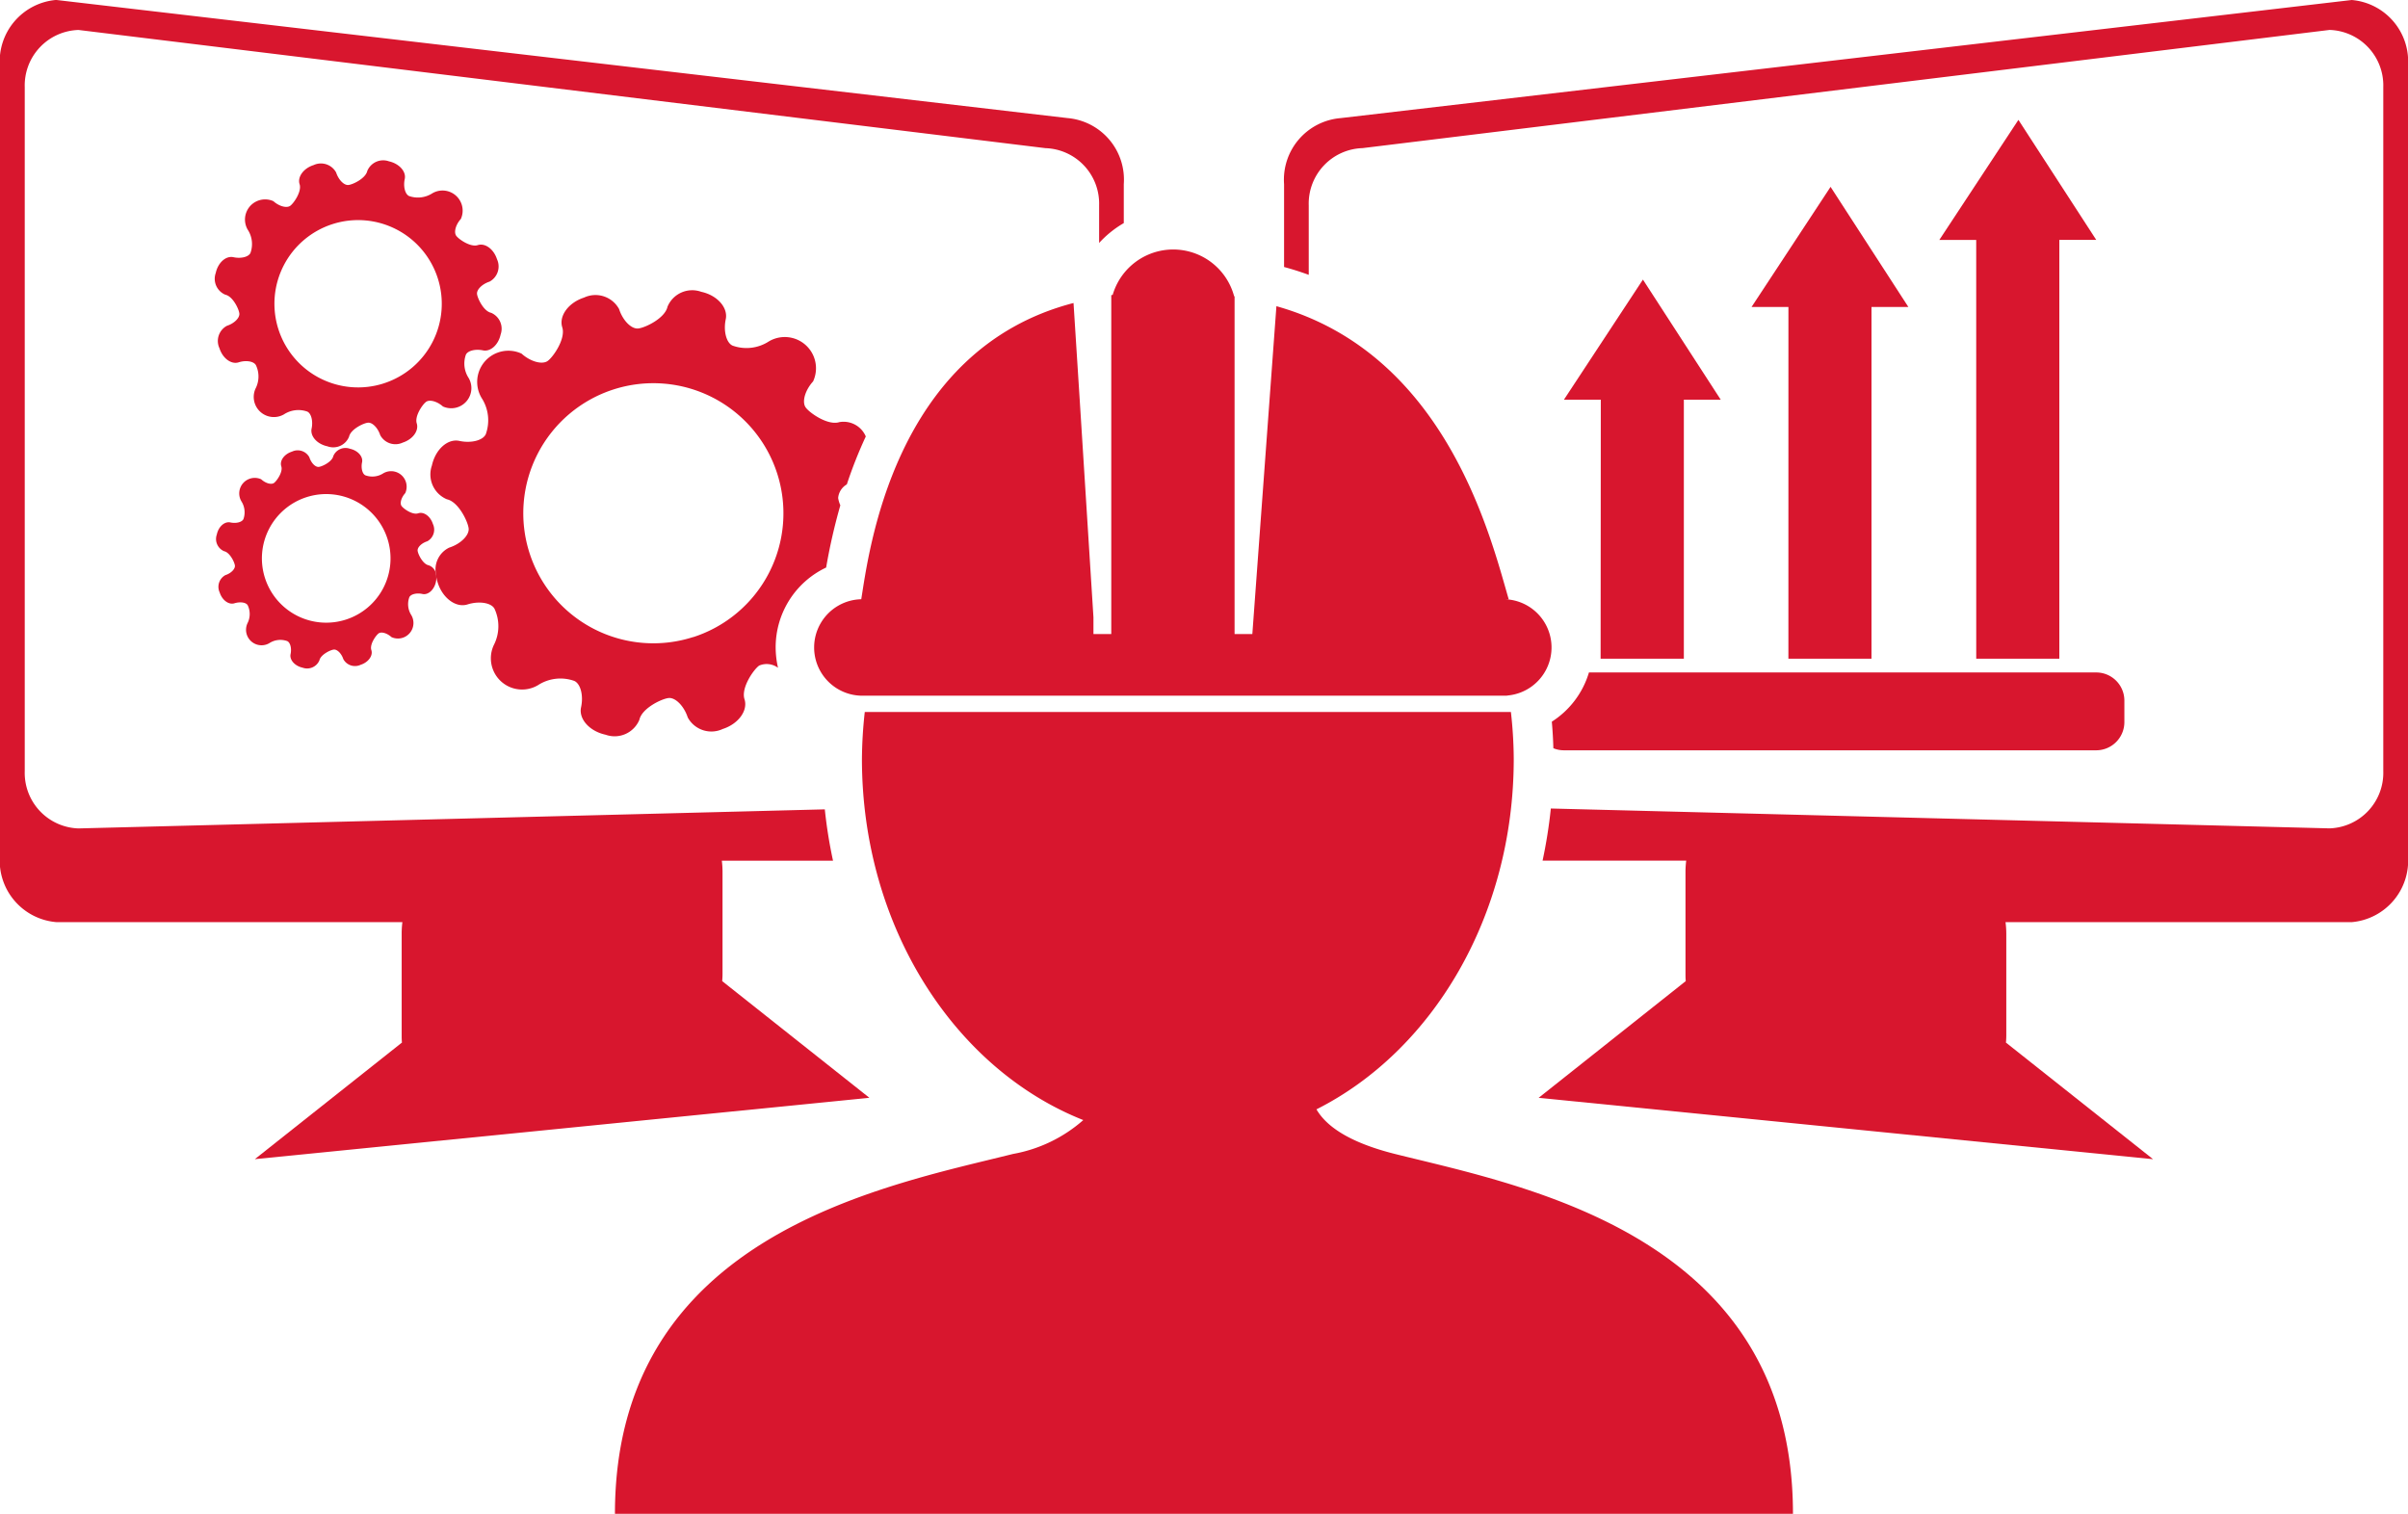
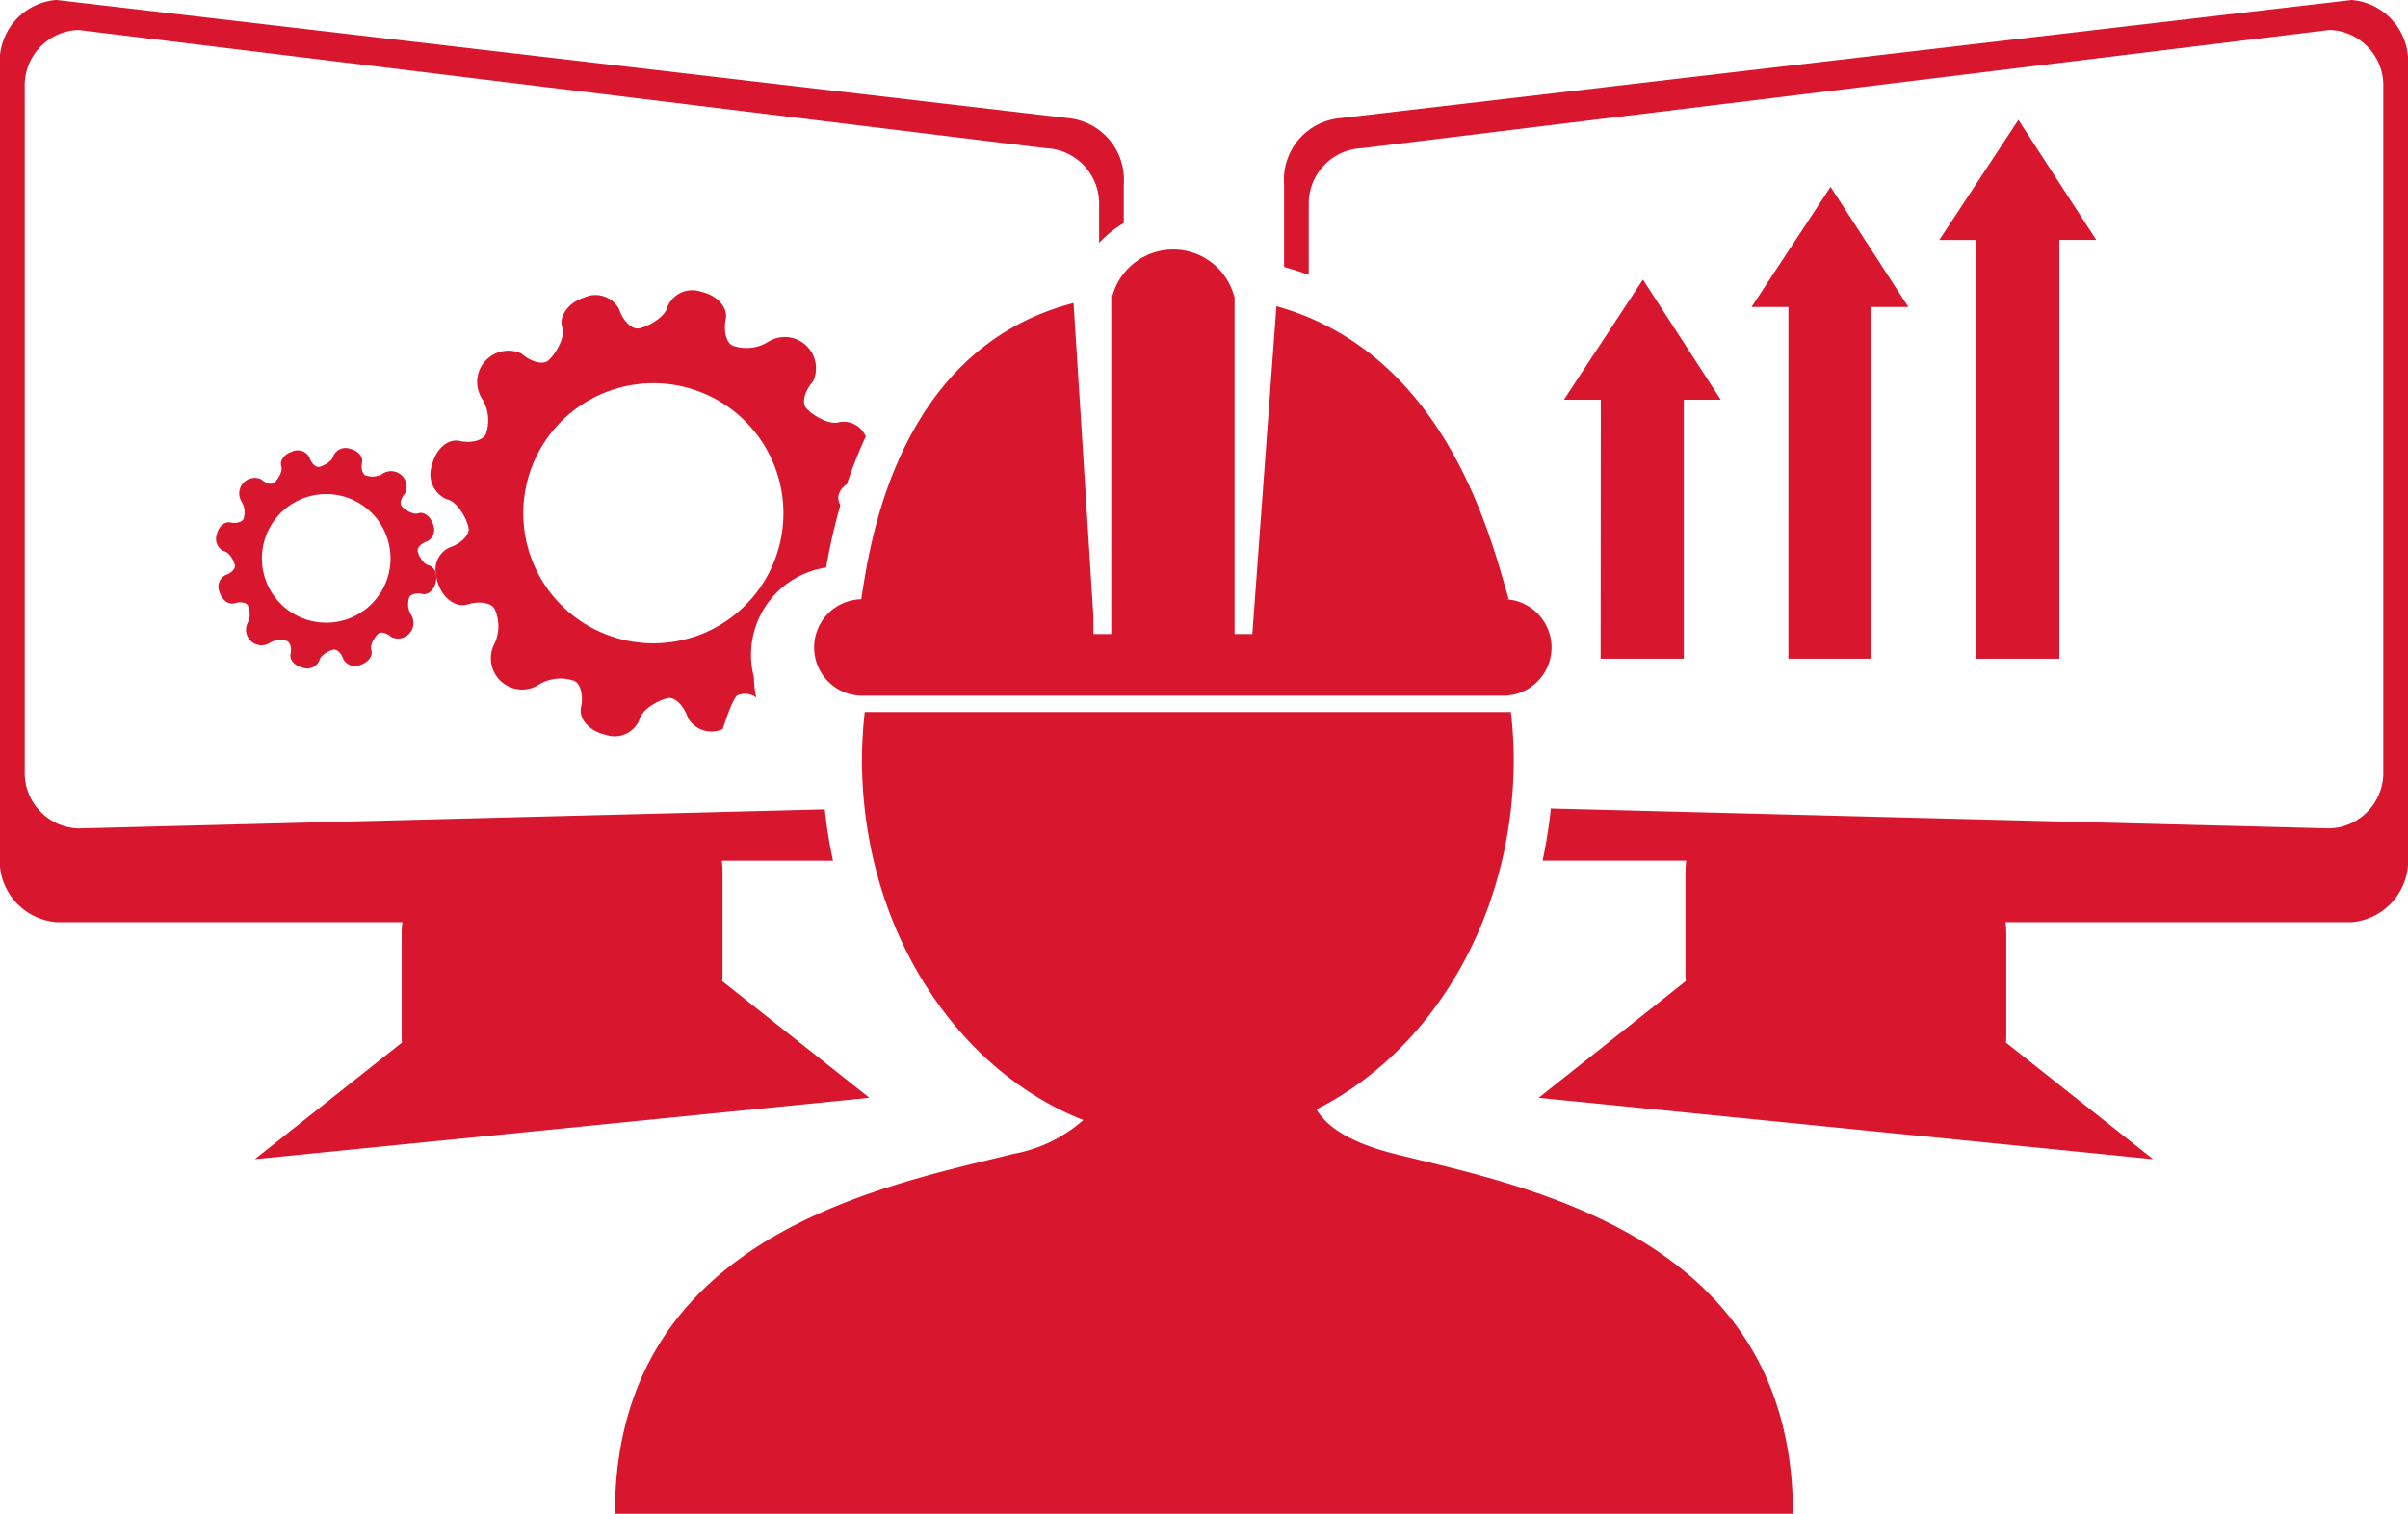
<svg xmlns="http://www.w3.org/2000/svg" width="84.851" height="53.347" viewBox="0 0 84.851 53.347">
  <g id="jikotakuso_icon_04" transform="translate(-100.449 -849.793)">
    <g id="sf_o_m2-2" data-name="sf_o&amp;m2-2" transform="translate(100.449 849.793)">
      <g id="グループ_383" data-name="グループ 383">
        <path id="パス_949" data-name="パス 949" d="M50.636,452.161a1.957,1.957,0,0,1-1.894-2.015V426.036a1.955,1.955,0,0,1,1.894-2.013l34.074,4.165A1.956,1.956,0,0,1,86.6,430.2l0,1.329a3.661,3.661,0,0,1,.869-.7l0-1.374a2.176,2.176,0,0,0-1.982-2.327l-35.638-4.163a2.174,2.174,0,0,0-1.984,2.325v27.846a2.176,2.176,0,0,0,1.984,2.327h12.2a3.216,3.216,0,0,0-.025.406v3.566c0,.094,0,.183.01.272l-5.184,4.109,21.654-2.163-5.186-4.111c.008-.089.012-.179.012-.27v-3.568a3.218,3.218,0,0,0-.025-.406h3.918a16.721,16.721,0,0,1-.289-1.809Z" transform="translate(-47.87 -422.967)" fill="#d8162e" />
        <path id="パス_950" data-name="パス 950" d="M107.252,422.967,71.614,427.13a2.176,2.176,0,0,0-1.984,2.327l0,2.919.112.031c.26.073.512.156.757.245l0-2.452a1.956,1.956,0,0,1,1.894-2.013l34.076-4.165a1.956,1.956,0,0,1,1.894,2.013v24.109a1.958,1.958,0,0,1-1.894,2.015l-27.439-.7a17.265,17.265,0,0,1-.291,1.838H83.8a3.218,3.218,0,0,0-.025.406v3.568c0,.091,0,.181.01.27L78.6,461.655l21.651,2.163-5.184-4.109c.008-.089.012-.179.012-.272V455.87a3.21,3.21,0,0,0-.027-.406h12.2a2.176,2.176,0,0,0,1.982-2.327V425.292A2.174,2.174,0,0,0,107.252,422.967Z" transform="translate(-24.383 -422.967)" fill="#d8162e" />
-         <path id="パス_951" data-name="パス 951" d="M69.1,437.646a20.591,20.591,0,0,1,.5-2.192,1.04,1.04,0,0,1-.077-.258.613.613,0,0,1,.306-.48,15.686,15.686,0,0,1,.668-1.689.85.85,0,0,0-.932-.505c-.4.129-1.044-.32-1.185-.516s-.023-.607.26-.919a1.1,1.1,0,0,0-1.558-1.41,1.449,1.449,0,0,1-1.281.148c-.218-.1-.326-.516-.239-.927s-.3-.848-.865-.969a.942.942,0,0,0-1.187.526c-.089.41-.792.744-1.034.767s-.543-.283-.672-.684a.948.948,0,0,0-1.235-.405c-.551.179-.894.649-.767,1.05s-.32,1.044-.514,1.183-.607.025-.921-.258a1.1,1.1,0,0,0-1.41,1.558,1.45,1.45,0,0,1,.15,1.281c-.1.22-.518.327-.93.237s-.846.3-.969.867a.949.949,0,0,0,.528,1.19c.41.087.742.79.767,1.029s-.283.547-.684.674a.853.853,0,0,0-.462.963.43.43,0,0,1,.006.073,1.4,1.4,0,0,0,.05.2c.175.551.647.894,1.048.767s.828-.065.95.146a1.457,1.457,0,0,1-.023,1.289,1.1,1.1,0,0,0,1.558,1.41,1.453,1.453,0,0,1,1.279-.15c.223.1.329.516.239.929s.3.846.865.967a.945.945,0,0,0,1.189-.524c.089-.412.79-.744,1.031-.769s.545.285.674.684a.947.947,0,0,0,1.235.406c.549-.177.894-.649.765-1.048s.32-1.046.516-1.185a.672.672,0,0,1,.665.077,3.253,3.253,0,0,1-.083-.715A3.109,3.109,0,0,1,69.1,437.646Zm-4.685,2.45a4.583,4.583,0,1,1,2.959-5.766A4.584,4.584,0,0,1,64.412,440.1Z" transform="translate(-39.989 -417.646)" fill="#d8162e" />
-         <path id="パス_952" data-name="パス 952" d="M61.239,431.051c-.264-.056-.478-.509-.495-.663s.183-.352.441-.435a.608.608,0,0,0,.262-.792c-.114-.354-.418-.578-.676-.495s-.672-.206-.761-.331-.017-.391.164-.591a.709.709,0,0,0-1-.907.942.942,0,0,1-.823.1c-.141-.064-.212-.333-.154-.6s-.2-.545-.557-.624a.606.606,0,0,0-.763.339c-.058.264-.509.48-.665.495s-.349-.183-.433-.441a.61.61,0,0,0-.794-.26c-.354.112-.576.418-.493.674s-.206.672-.331.761-.393.017-.593-.164a.71.71,0,0,0-.907,1,.927.927,0,0,1,.1.823c-.062.141-.333.21-.6.152s-.545.193-.624.557a.608.608,0,0,0,.339.765c.264.056.478.507.493.663s-.181.349-.439.433a.606.606,0,0,0-.26.794c.112.353.416.576.674.493s.532-.039.609.1a.928.928,0,0,1-.015.828.71.71,0,0,0,1,.907.934.934,0,0,1,.823-.1c.141.064.21.333.154.6s.193.547.557.624a.6.6,0,0,0,.763-.339c.058-.264.509-.478.665-.493s.349.181.433.439a.609.609,0,0,0,.794.262c.354-.114.574-.418.493-.676s.206-.672.331-.761.391-.014.591.164a.71.71,0,0,0,.909-1,.928.928,0,0,1-.1-.823c.062-.141.333-.21.6-.154s.545-.193.624-.557A.609.609,0,0,0,61.239,431.051Zm-3.78,2.487a2.948,2.948,0,1,1,1.9-3.71A2.946,2.946,0,0,1,57.458,433.538Z" transform="translate(-43.935 -420.028)" fill="#d8162e" />
+         <path id="パス_951" data-name="パス 951" d="M69.1,437.646a20.591,20.591,0,0,1,.5-2.192,1.04,1.04,0,0,1-.077-.258.613.613,0,0,1,.306-.48,15.686,15.686,0,0,1,.668-1.689.85.85,0,0,0-.932-.505c-.4.129-1.044-.32-1.185-.516s-.023-.607.26-.919a1.1,1.1,0,0,0-1.558-1.41,1.449,1.449,0,0,1-1.281.148c-.218-.1-.326-.516-.239-.927s-.3-.848-.865-.969a.942.942,0,0,0-1.187.526c-.089.41-.792.744-1.034.767s-.543-.283-.672-.684a.948.948,0,0,0-1.235-.405c-.551.179-.894.649-.767,1.05s-.32,1.044-.514,1.183-.607.025-.921-.258a1.1,1.1,0,0,0-1.41,1.558,1.45,1.45,0,0,1,.15,1.281c-.1.22-.518.327-.93.237s-.846.3-.969.867a.949.949,0,0,0,.528,1.19c.41.087.742.79.767,1.029s-.283.547-.684.674a.853.853,0,0,0-.462.963.43.43,0,0,1,.006.073,1.4,1.4,0,0,0,.05.2c.175.551.647.894,1.048.767s.828-.065.95.146a1.457,1.457,0,0,1-.023,1.289,1.1,1.1,0,0,0,1.558,1.41,1.453,1.453,0,0,1,1.279-.15c.223.1.329.516.239.929s.3.846.865.967a.945.945,0,0,0,1.189-.524c.089-.412.79-.744,1.031-.769s.545.285.674.684a.947.947,0,0,0,1.235.406s.32-1.046.516-1.185a.672.672,0,0,1,.665.077,3.253,3.253,0,0,1-.083-.715A3.109,3.109,0,0,1,69.1,437.646Zm-4.685,2.45a4.583,4.583,0,1,1,2.959-5.766A4.584,4.584,0,0,1,64.412,440.1Z" transform="translate(-39.989 -417.646)" fill="#d8162e" />
        <path id="パス_953" data-name="パス 953" d="M59.009,434.684c-.2-.044-.368-.391-.381-.51s.139-.27.339-.333a.467.467,0,0,0,.2-.609c-.087-.272-.32-.445-.52-.378s-.514-.16-.584-.256-.012-.3.129-.455a.547.547,0,0,0-.771-.7.713.713,0,0,1-.632.073c-.108-.048-.162-.256-.119-.459s-.15-.418-.428-.478a.465.465,0,0,0-.586.26c-.044.2-.391.368-.512.38s-.268-.141-.331-.339a.467.467,0,0,0-.611-.2c-.272.085-.443.32-.378.518s-.16.516-.256.586-.3.012-.453-.129a.547.547,0,0,0-.7.771.721.721,0,0,1,.075.632c-.05.108-.256.162-.46.118s-.42.148-.478.426a.467.467,0,0,0,.26.589c.2.044.368.391.378.509s-.139.27-.337.333a.47.47,0,0,0-.2.611c.087.272.32.443.52.381s.41-.033.468.071a.714.714,0,0,1-.01.636.546.546,0,0,0,.769.7.715.715,0,0,1,.632-.075c.11.05.162.256.119.459s.15.42.428.48a.47.47,0,0,0,.589-.262c.044-.2.391-.368.509-.378s.268.139.333.337a.467.467,0,0,0,.609.2c.272-.087.443-.322.378-.52s.16-.516.256-.586.3-.01.455.131a.547.547,0,0,0,.7-.771.718.718,0,0,1-.073-.634c.048-.108.256-.162.46-.116s.418-.148.478-.428a.63.63,0,0,0,.012-.175c0-.023,0-.048-.006-.073A.384.384,0,0,0,59.009,434.684ZM56.1,436.6a2.266,2.266,0,1,1,1.464-2.851A2.265,2.265,0,0,1,56.1,436.6Z" transform="translate(-43.912 -414.765)" fill="#d8162e" />
        <path id="パス_954" data-name="パス 954" d="M55.264,432.783a.43.43,0,0,0-.006-.073C55.26,432.735,55.26,432.76,55.264,432.783Z" transform="translate(-39.895 -412.45)" fill="#d8162e" />
-         <path id="パス_955" data-name="パス 955" d="M93.347,437.106a.994.994,0,0,0,.994-.992v-.761a.992.992,0,0,0-.994-.99H75.474a3.109,3.109,0,0,1-1.308,1.734c.029.333.046.638.054.936a.981.981,0,0,0,.366.073Z" transform="translate(-19.484 -410.665)" fill="#d8162e" />
        <path id="パス_956" data-name="パス 956" d="M78.849,442.762h2.928V430.368h1.3l-2.742-4.234-2.785,4.234h1.3Z" transform="translate(-15.831 -419.549)" fill="#d8162e" />
        <path id="パス_957" data-name="パス 957" d="M75.667,441.066H78.6v-9.128h1.3l-2.742-4.233-2.784,4.233h1.3Z" transform="translate(-19.266 -417.852)" fill="#d8162e" />
        <path id="パス_958" data-name="パス 958" d="M82.033,443.99h2.928V429.229h1.3L83.519,425l-2.787,4.232h1.3Z" transform="translate(-12.396 -420.776)" fill="#d8162e" />
      </g>
      <g id="グループ_385" data-name="グループ 385" transform="translate(21.67 8.794)">
        <g id="グループ_384" data-name="グループ 384">
          <path id="パス_959" data-name="パス 959" d="M86.018,439.519h.1c-.634-2.171-2.194-8.642-8.185-10.327l-.216,2.942-.632,8.611h-.626v-11.9l-.015,0a2.222,2.222,0,0,0-4.28-.052l-.05.01v11.942h-.628v-.588L71,432.463l-.216-3.383c-6.382,1.653-7.224,8.892-7.48,10.439h.04a1.7,1.7,0,0,0,0,3.4H86.018c.04,0,.077-.01.116-.013a1.7,1.7,0,0,0-.116-3.385Z" transform="translate(-54.626 -427.196)" fill="#d8162e" />
          <path id="パス_960" data-name="パス 960" d="M85.775,450.608c-1.643-.412-2.429-.992-2.766-1.572,4.088-2.057,6.952-6.812,6.952-12.352a15.375,15.375,0,0,0-.1-1.651H67.093a15.938,15.938,0,0,0-.1,1.651c0,5.914,3.265,10.934,7.8,12.73a5.1,5.1,0,0,1-2.477,1.194c-4.612,1.152-14.026,2.882-14.026,12.681H99.8C99.8,453.49,90.388,451.76,85.775,450.608Z" transform="translate(-58.291 -418.736)" fill="#d8162e" />
        </g>
      </g>
    </g>
  </g>
</svg>